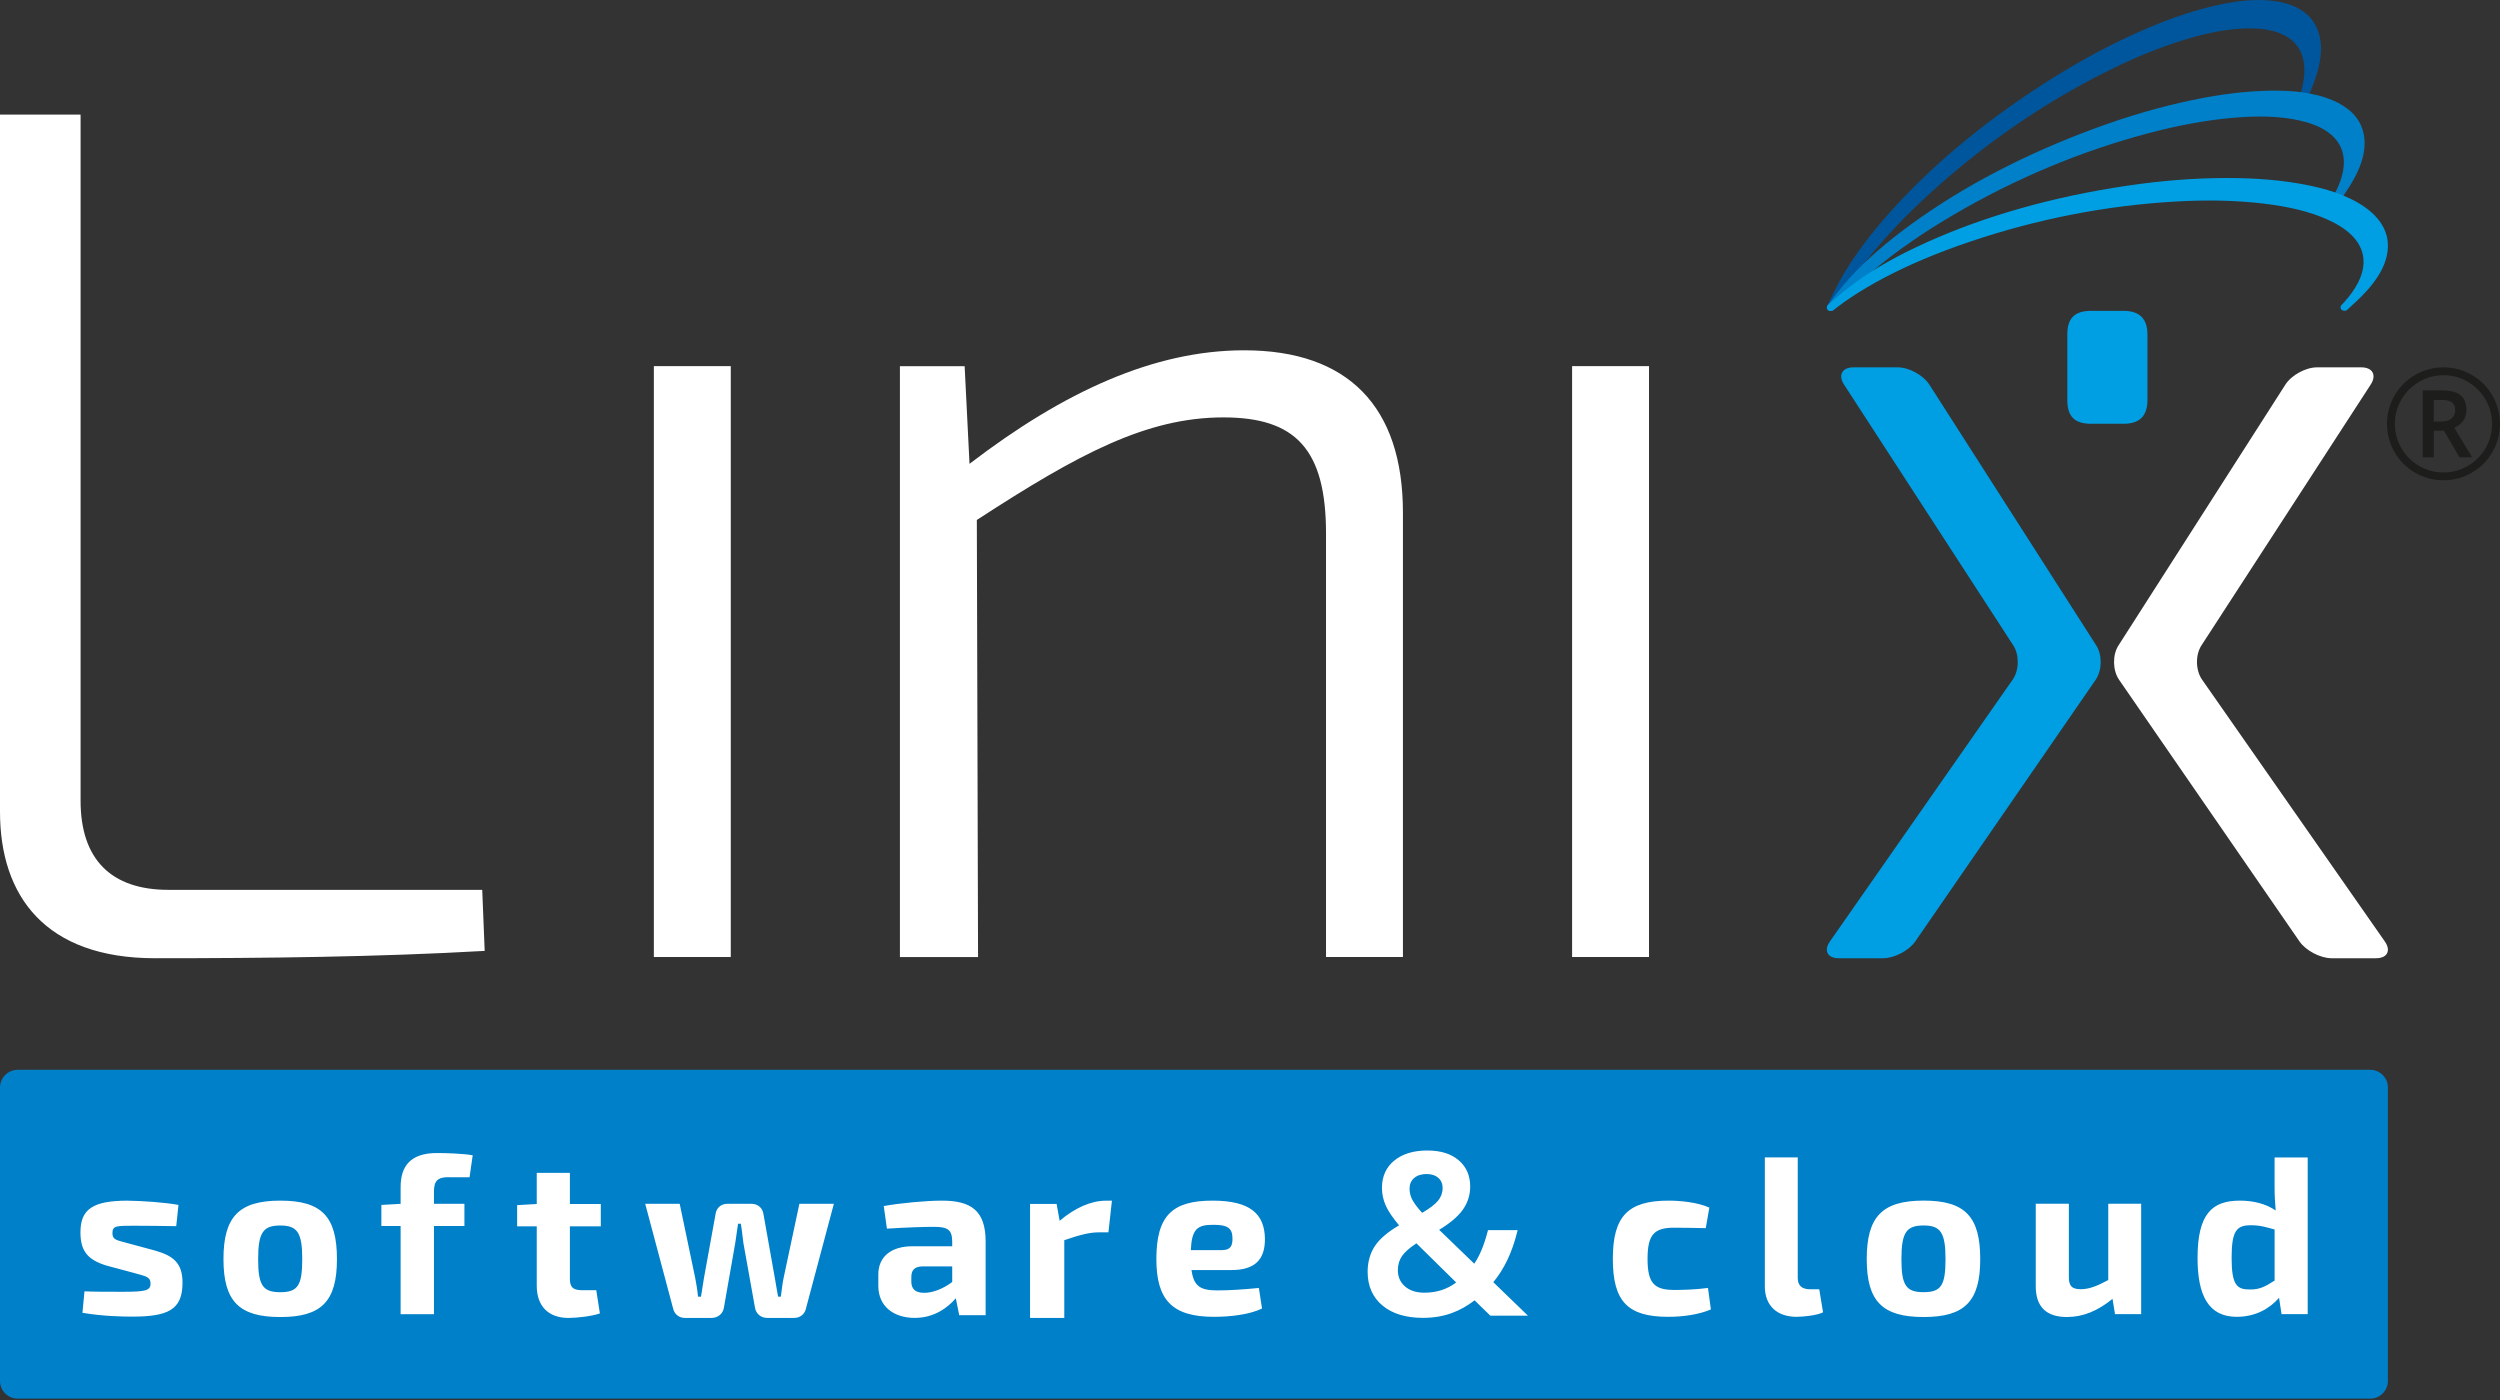
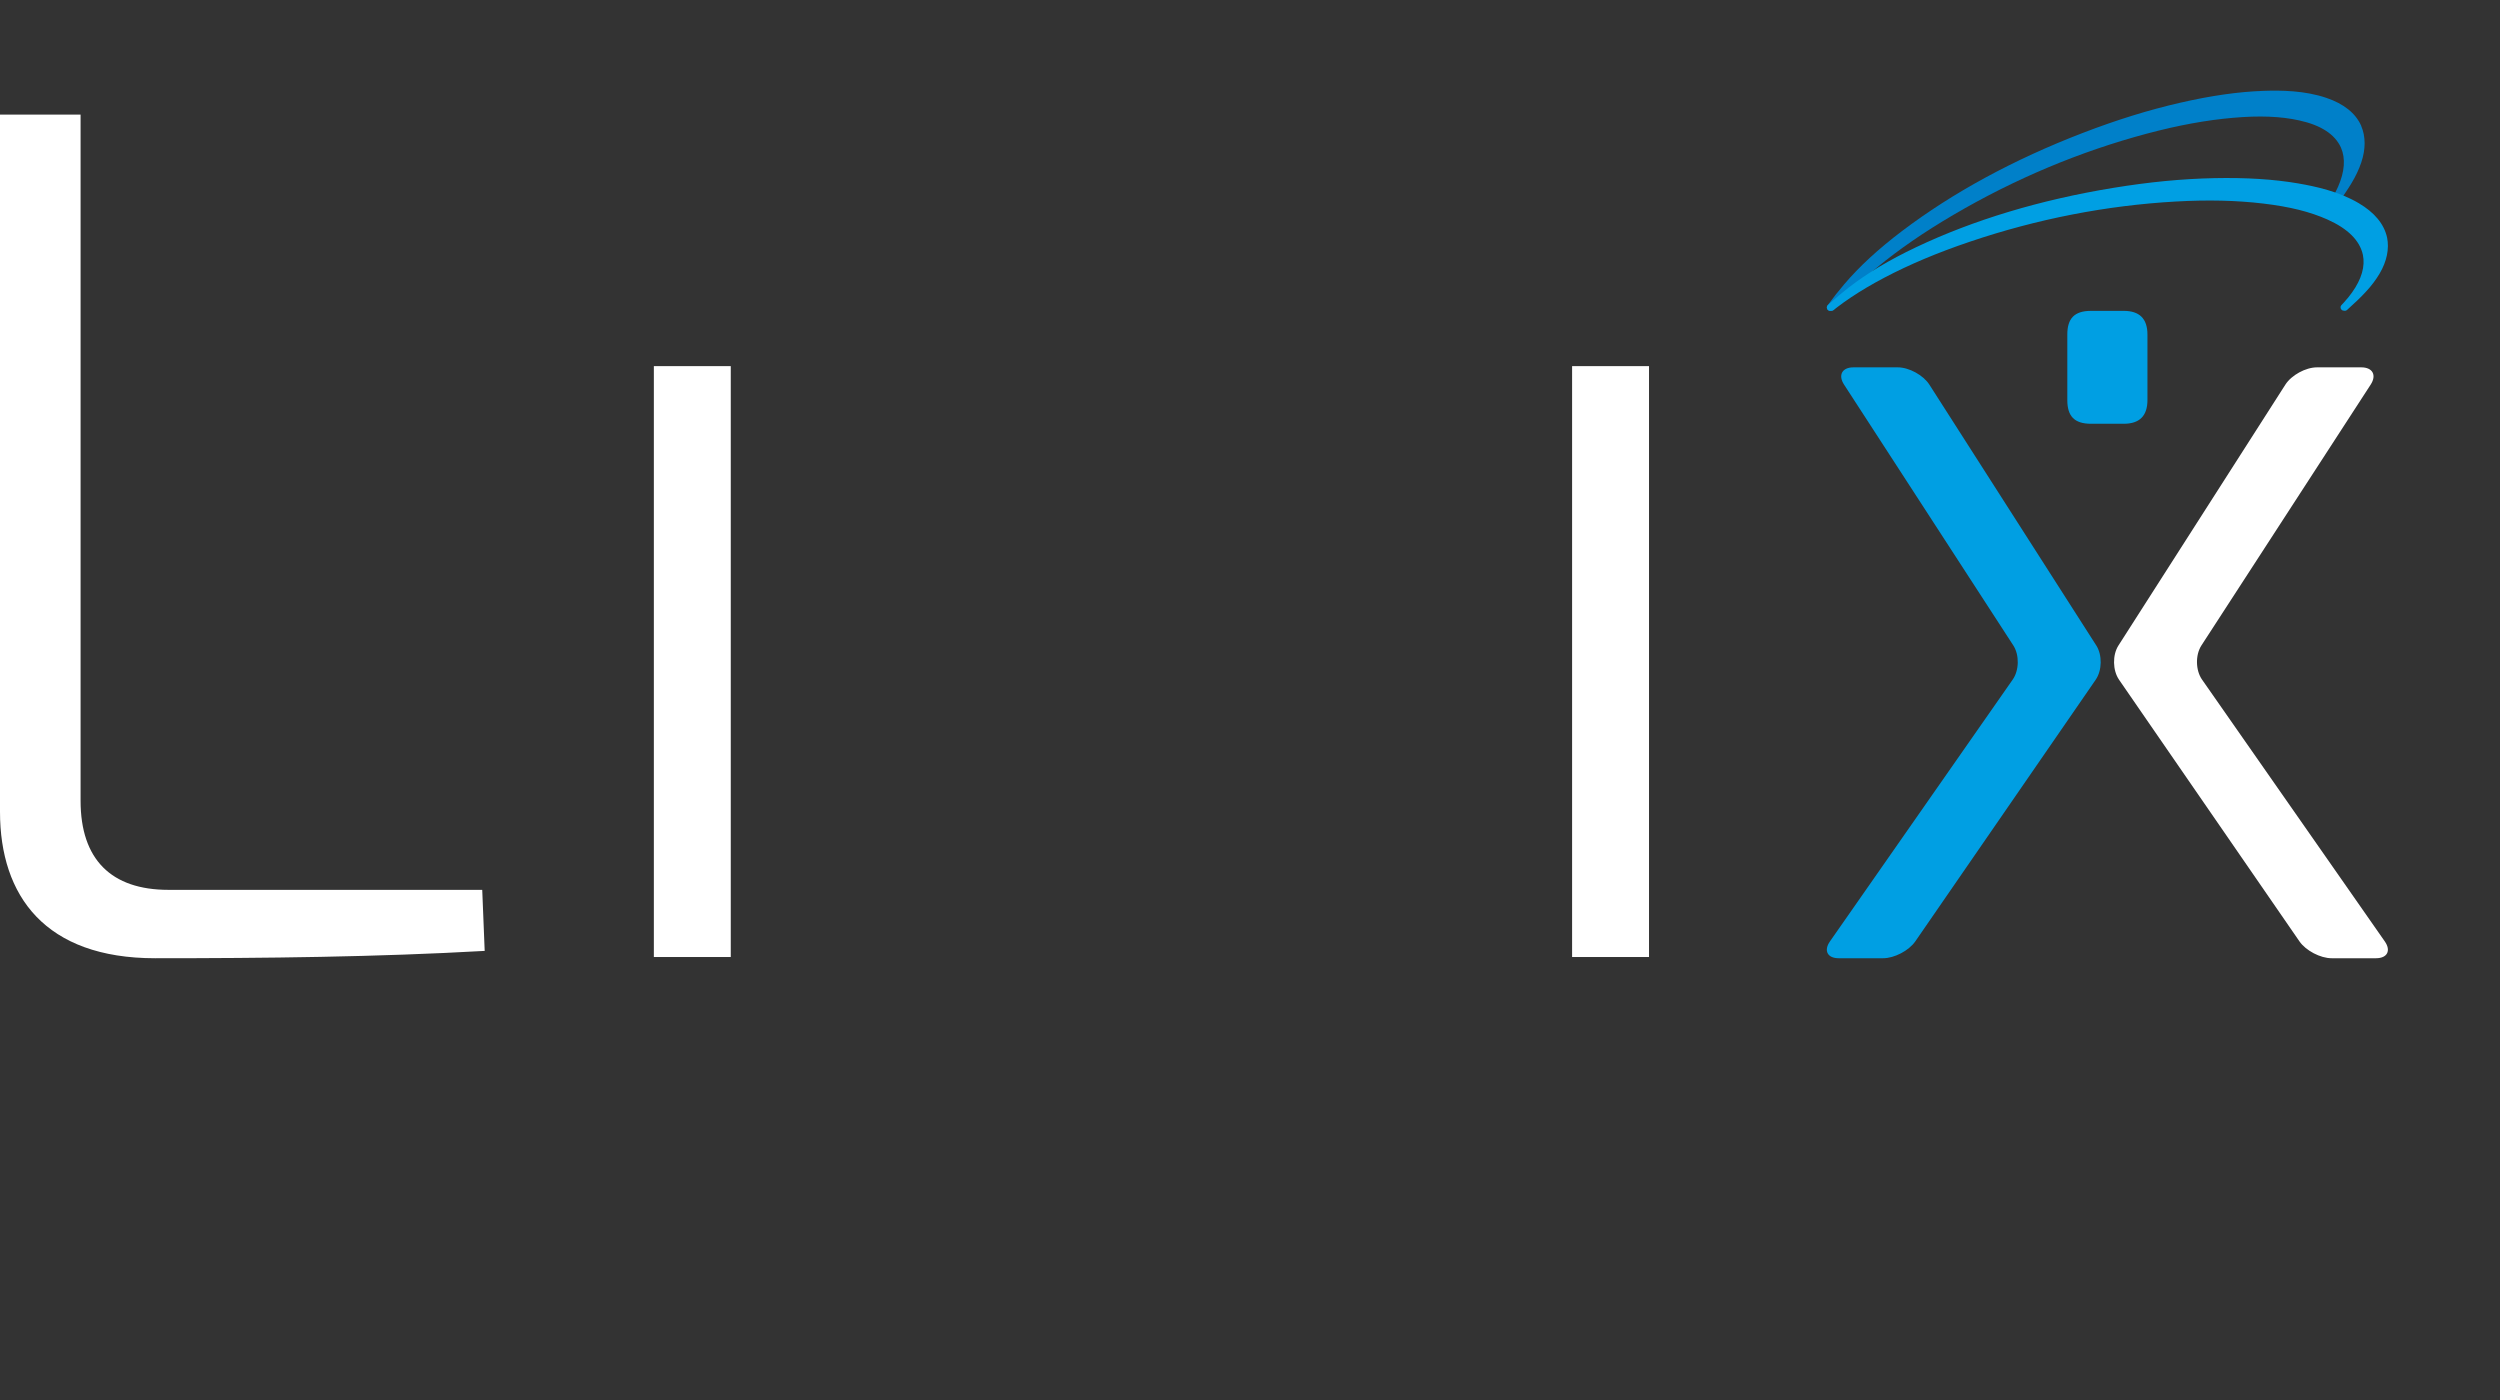
<svg xmlns="http://www.w3.org/2000/svg" width="150" height="84" viewBox="0 0 150 84" fill="none">
  <rect x="0" y="0" width="150" height="84" fill="#333333" stroke="none" />
-   <path d="M143.219 25.431C143.219 24.829 143.369 24.265 143.669 23.74C143.969 23.213 144.383 22.8 144.908 22.497C145.435 22.193 146.002 22.041 146.609 22.041C147.216 22.041 147.773 22.191 148.299 22.491C148.826 22.792 149.24 23.205 149.543 23.73C149.847 24.257 149.998 24.822 149.998 25.431C149.998 26.04 149.852 26.578 149.56 27.098C149.268 27.618 148.86 28.035 148.334 28.347C147.808 28.659 147.232 28.816 146.609 28.816C145.985 28.816 145.412 28.66 144.886 28.349C144.361 28.037 143.953 27.622 143.659 27.102C143.366 26.581 143.219 26.024 143.219 25.429V25.431ZM143.693 25.431C143.693 25.951 143.824 26.436 144.084 26.89C144.345 27.342 144.703 27.698 145.155 27.959C145.607 28.219 146.092 28.349 146.609 28.349C147.126 28.349 147.617 28.217 148.064 27.957C148.511 27.695 148.868 27.342 149.131 26.895C149.393 26.45 149.525 25.961 149.525 25.433C149.525 24.904 149.393 24.424 149.133 23.975C148.873 23.529 148.518 23.172 148.071 22.908C147.626 22.645 147.139 22.515 146.609 22.515C146.079 22.515 145.6 22.645 145.153 22.907C144.706 23.167 144.35 23.522 144.086 23.969C143.824 24.414 143.693 24.902 143.693 25.433V25.431ZM147.984 24.609C147.984 24.851 147.921 25.062 147.793 25.248C147.664 25.433 147.484 25.569 147.254 25.659L148.328 27.44H147.571L146.639 25.844H146.029V27.44H145.362V23.424H146.539C147.037 23.424 147.404 23.522 147.637 23.717C147.871 23.912 147.986 24.209 147.986 24.609H147.984ZM146.027 25.291H146.514C146.755 25.291 146.949 25.229 147.094 25.104C147.241 24.979 147.312 24.821 147.312 24.627C147.312 24.402 147.249 24.241 147.119 24.142C146.989 24.044 146.784 23.995 146.505 23.995H146.027V25.289V25.291Z" fill="#1D1D1B" />
  <path d="M4.835 48.044C4.835 51.561 6.666 53.391 10.109 53.391H28.934L29.081 57.054C22.635 57.421 15.896 57.494 9.303 57.494C2.711 57.494 0 53.758 0 48.705V6.878H4.835V48.044Z" fill="white" />
  <path d="M39.231 57.421V21.968H43.846V57.421H39.231Z" fill="white" />
-   <path d="M84.176 30.758V57.421H79.561V32.003C79.561 26.95 77.73 25.044 73.407 25.044C68.792 25.044 64.69 27.242 58.61 31.198L58.683 57.423H53.995V21.97H57.878L58.171 27.83C63.812 23.509 69.232 21.018 74.652 21.018C80.88 21.018 84.176 24.387 84.176 30.76V30.758Z" fill="white" />
  <path d="M94.326 57.421V21.968H98.941V57.421H94.326Z" fill="white" />
-   <path d="M138.771 1.264C138.771 1.264 138.771 1.264 138.771 1.262C138.287 0.594 137.484 0.185 136.382 0.052C135.016 -0.115 133.642 0.157 132.599 0.413C131.138 0.77 129.581 1.335 127.835 2.141C126.085 2.948 124.344 3.915 122.515 5.095C118.78 7.504 115.611 10.192 113.093 13.081C111.926 14.422 111.029 15.676 110.352 16.915C110.1 17.375 109.859 17.863 109.632 18.367C109.597 18.443 109.614 18.533 109.674 18.593C109.712 18.632 109.764 18.652 109.817 18.652C109.845 18.652 109.874 18.645 109.9 18.634L109.965 18.604C110.005 18.585 110.039 18.553 110.06 18.513C110.097 18.445 110.134 18.375 110.17 18.308C110.327 18.023 110.504 17.728 110.709 17.406C111.097 16.798 111.549 16.176 112.086 15.506C113.151 14.175 114.405 12.861 115.919 11.491C119.082 8.623 122.573 6.217 126.293 4.343C128.014 3.476 129.603 2.828 131.15 2.361C132.677 1.901 133.917 1.694 135.061 1.702C136.402 1.716 137.342 2.082 137.854 2.789C138.264 3.368 138.367 4.153 138.162 5.124C138.112 5.357 138.044 5.604 137.951 5.879C137.929 5.944 137.906 6.009 137.881 6.072C137.844 6.172 137.892 6.279 137.991 6.322C138.044 6.346 138.104 6.344 138.156 6.321C138.221 6.311 138.279 6.269 138.309 6.206C138.567 5.644 138.759 5.182 138.911 4.748C139.071 4.292 139.178 3.846 139.229 3.425C139.333 2.576 139.174 1.827 138.773 1.259L138.771 1.264Z" fill="#00569D" />
  <path d="M141.672 7.548C141.672 7.548 141.672 7.548 141.672 7.546C141.335 6.792 140.632 6.229 139.581 5.872C138.279 5.43 136.879 5.415 135.803 5.452C134.299 5.504 132.66 5.739 130.788 6.169C128.911 6.601 127.008 7.191 124.974 7.973C120.828 9.568 117.175 11.551 114.119 13.865C112.701 14.939 111.568 15.982 110.651 17.058C110.31 17.456 109.974 17.885 109.649 18.332C109.599 18.4 109.597 18.492 109.644 18.562C109.682 18.62 109.745 18.654 109.812 18.654C109.827 18.654 109.842 18.652 109.857 18.648L109.927 18.634C109.97 18.623 110.01 18.6 110.039 18.565C110.089 18.505 110.139 18.445 110.189 18.387C110.4 18.14 110.634 17.887 110.901 17.615C111.406 17.1 111.974 16.583 112.636 16.036C113.952 14.952 115.447 13.922 117.208 12.89C120.891 10.729 124.799 9.088 128.824 8.015C130.686 7.518 132.374 7.208 133.984 7.068C135.573 6.929 136.834 6.979 137.947 7.223C139.256 7.509 140.101 8.06 140.458 8.858C140.74 9.508 140.682 10.299 140.283 11.207C140.188 11.426 140.07 11.653 139.921 11.903C139.886 11.961 139.85 12.021 139.813 12.078C139.756 12.168 139.783 12.283 139.87 12.346C139.916 12.381 139.976 12.389 140.03 12.378C140.096 12.381 140.161 12.353 140.203 12.296C140.572 11.801 140.853 11.386 141.09 10.992C141.34 10.577 141.535 10.164 141.672 9.762C141.947 8.952 141.945 8.186 141.669 7.549L141.672 7.548Z" fill="#0080C9" />
  <path d="M143.224 14.252C143.224 14.252 143.224 14.252 143.224 14.25C143.047 13.443 142.472 12.748 141.517 12.186C140.331 11.489 138.964 11.191 137.904 11.007C136.422 10.752 134.766 10.649 132.847 10.689C130.92 10.729 128.939 10.921 126.788 11.274C122.403 11.993 118.425 13.191 114.962 14.835C113.357 15.597 112.034 16.389 110.917 17.256C110.504 17.578 110.087 17.928 109.677 18.3C109.615 18.357 109.594 18.445 109.625 18.523C109.655 18.6 109.73 18.652 109.814 18.652C109.814 18.652 109.815 18.652 109.817 18.652H109.889C109.934 18.65 109.977 18.635 110.012 18.607C110.072 18.558 110.134 18.51 110.195 18.462C110.452 18.263 110.732 18.063 111.049 17.85C111.649 17.448 112.31 17.056 113.07 16.656C114.579 15.863 116.253 15.159 118.187 14.504C122.231 13.136 126.391 12.325 130.551 12.091C132.475 11.983 134.191 12.023 135.796 12.213C137.38 12.401 138.604 12.705 139.646 13.171C140.87 13.718 141.585 14.43 141.772 15.284C141.917 15.977 141.699 16.739 141.123 17.548C140.985 17.743 140.823 17.942 140.627 18.157C140.58 18.207 140.533 18.257 140.487 18.305C140.411 18.382 140.415 18.5 140.487 18.578C140.525 18.622 140.58 18.642 140.635 18.642H140.637C140.702 18.659 140.772 18.643 140.823 18.597C141.283 18.188 141.644 17.84 141.957 17.501C142.287 17.146 142.562 16.779 142.777 16.414C143.211 15.677 143.364 14.927 143.224 14.247V14.252Z" fill="#009FE3" />
  <path d="M127.425 18.652C128.374 18.652 128.847 19.125 128.847 20.074V24.004C128.847 24.952 128.374 25.426 127.425 25.426H125.461C124.444 25.426 124.039 24.952 124.039 24.004V20.074C124.039 19.125 124.446 18.652 125.461 18.652H127.425Z" fill="#009FE3" />
  <path d="M127.142 40.782C126.757 40.223 126.741 39.299 127.107 38.729L137.122 23.078C137.487 22.508 138.341 22.041 139.018 22.041H141.68C142.357 22.041 142.611 22.507 142.242 23.075L132.085 38.727C131.717 39.296 131.732 40.216 132.12 40.772L143.087 56.484C143.476 57.039 143.238 57.494 142.561 57.494H139.898C139.221 57.494 138.351 57.038 137.966 56.481L127.142 40.783V40.782Z" fill="white" />
  <path d="M125.743 40.782C126.128 40.223 126.143 39.299 125.778 38.729L115.762 23.078C115.397 22.508 114.544 22.041 113.867 22.041H111.204C110.527 22.041 110.274 22.507 110.642 23.075L120.799 38.727C121.168 39.296 121.153 40.216 120.764 40.772L109.797 56.484C109.408 57.039 109.647 57.494 110.324 57.494H112.986C113.663 57.494 114.534 57.038 114.919 56.481L125.743 40.783V40.782Z" fill="#009FE3" />
-   <path d="M142.215 64.19H1.059C0.474 64.19 0 64.664 0 65.249V82.857C0 83.442 0.474 83.916 1.059 83.916H142.215C142.8 83.916 143.274 83.442 143.274 82.857V65.249C143.274 64.664 142.8 64.19 142.215 64.19Z" fill="#0080C9" />
-   <path d="M10.709 72.295L10.574 73.57C9.729 73.557 8.855 73.544 8.021 73.544C6.988 73.544 6.746 73.544 6.746 73.987C6.746 74.391 6.988 74.404 7.619 74.579L9.312 75.036C10.441 75.358 10.951 75.814 10.951 76.97C10.951 78.609 10.05 78.997 7.915 78.997C7.418 78.997 6.222 78.984 4.947 78.769L5.069 77.48C5.552 77.507 6.479 77.507 7.366 77.507C8.723 77.507 9.032 77.44 9.032 77.01C9.032 76.606 8.75 76.58 8.091 76.391L6.439 75.948C5.177 75.584 4.827 74.981 4.827 73.934C4.827 72.55 5.579 72.04 7.648 72.04C8.601 72.053 9.89 72.146 10.711 72.295H10.709ZM20.217 75.544C20.217 78.084 19.29 79.022 16.82 79.022C14.349 79.022 13.408 78.082 13.408 75.544C13.408 73.007 14.335 72.038 16.82 72.038C19.304 72.038 20.217 72.992 20.217 75.544ZM15.489 75.544C15.489 77.13 15.771 77.532 16.82 77.532C17.868 77.532 18.135 77.128 18.135 75.544C18.135 73.96 17.84 73.53 16.82 73.53C15.799 73.53 15.489 73.934 15.489 75.544ZM26.925 70.629C26.253 70.629 26.038 70.858 26.038 71.49V72.228H27.865V73.559H26.038V78.85H24.037V73.559H22.882V72.296L24.037 72.23V71.223C24.037 69.987 24.614 69.182 26.213 69.182C26.697 69.182 27.77 69.209 28.362 69.317L28.174 70.634H26.925V70.629ZM34.194 76.735C34.194 77.235 34.384 77.412 34.925 77.412H35.776L35.993 78.805C35.493 78.981 34.586 79.076 34.112 79.076C32.909 79.076 32.205 78.372 32.205 77.153V73.58H31.028V72.308L32.205 72.24V70.372H34.194V72.24H36.048V73.58H34.194V76.733V76.735ZM48.353 78.534C48.269 78.867 47.991 79.076 47.644 79.076H46.034C45.658 79.076 45.353 78.826 45.298 78.45L44.603 74.576C44.548 74.187 44.52 73.812 44.45 73.424H44.283L44.116 74.576L43.436 78.45C43.381 78.826 43.074 79.076 42.686 79.076H41.102C40.755 79.076 40.477 78.867 40.393 78.534L38.712 72.228H40.782L41.712 76.673C41.782 77.048 41.85 77.423 41.879 77.799H42.059C42.114 77.423 42.184 77.048 42.239 76.673L42.934 72.84C42.989 72.465 43.267 72.228 43.643 72.228H45.087C45.462 72.228 45.754 72.465 45.809 72.853L46.489 76.673C46.544 77.048 46.627 77.423 46.684 77.799H46.85C46.906 77.423 46.934 77.063 47.017 76.673L47.963 72.228H50.032L48.351 78.534H48.353ZM59.138 74.492V78.912H57.553L57.349 77.895C56.874 78.45 56.062 79.074 54.882 79.074C53.635 79.074 52.699 78.395 52.699 77.148V76.47C52.699 75.399 53.471 74.776 54.747 74.776H57.133V74.477C57.119 73.799 56.889 73.61 56.034 73.61C55.397 73.61 54.285 73.65 53.215 73.719L53.025 72.363C54.002 72.186 55.574 72.038 56.509 72.038C58.231 72.038 59.138 72.608 59.138 74.492ZM54.678 76.878C54.678 77.352 54.922 77.57 55.465 77.57C55.927 77.57 56.564 77.353 57.133 76.92V75.984H55.33C54.842 75.998 54.68 76.241 54.68 76.621V76.878H54.678ZM66.508 73.94H65.953C65.356 73.94 64.787 74.094 63.857 74.412V79.076H61.803V72.235H63.398L63.578 73.249C64.494 72.472 65.466 72.041 66.354 72.041H66.715L66.506 73.942L66.508 73.94ZM75.533 77.277L75.721 78.512C74.942 78.889 73.774 79.009 72.833 79.009C70.323 79.009 69.382 77.989 69.382 75.544C69.382 72.925 70.349 72.038 72.753 72.038C75.009 72.038 75.883 72.83 75.896 74.349C75.896 75.558 75.319 76.203 73.882 76.203H71.491C71.626 77.21 72.055 77.425 73.062 77.425C73.667 77.425 74.634 77.372 75.533 77.277ZM71.45 75.006H73.33C73.867 75.006 73.949 74.697 73.949 74.32C73.949 73.702 73.68 73.489 72.82 73.489C71.826 73.475 71.505 73.757 71.45 75.006ZM102.561 72.453L102.346 73.689C101.621 73.675 100.949 73.662 100.452 73.662C99.256 73.662 98.853 74.066 98.853 75.529C98.853 76.993 99.256 77.397 100.452 77.397C100.869 77.397 101.714 77.383 102.479 77.277L102.654 78.565C101.942 78.874 100.989 79.009 100.088 79.009C97.657 79.009 96.77 78.082 96.77 75.531C96.77 72.98 97.671 72.038 100.115 72.038C100.8 72.038 101.834 72.131 102.559 72.455L102.561 72.453ZM107.866 76.685C107.866 77.142 108.121 77.357 108.618 77.357H109.155L109.383 78.74C109.048 78.916 108.228 79.009 107.798 79.009C106.629 79.009 105.89 78.35 105.89 77.182V69.445H107.865V76.685H107.866ZM118.814 75.543C118.814 78.082 117.887 79.021 115.416 79.021C112.945 79.021 112.004 78.08 112.004 75.543C112.004 73.005 112.931 72.036 115.416 72.036C117.9 72.036 118.814 72.99 118.814 75.543ZM114.085 75.543C114.085 77.128 114.367 77.53 115.416 77.53C116.464 77.53 116.731 77.127 116.731 75.543C116.731 73.959 116.436 73.529 115.416 73.529C114.395 73.529 114.085 73.932 114.085 75.543ZM128.47 78.847H126.9L126.751 77.933C125.838 78.672 124.966 79.021 124.012 79.021C122.777 79.021 122.145 78.402 122.145 77.18V72.223H124.132V76.575C124.119 77.152 124.307 77.353 124.844 77.353C125.328 77.353 125.798 77.178 126.496 76.803V72.223H128.47V78.844V78.847ZM138.464 78.847H136.892L136.743 77.867C136.207 78.485 135.373 79.009 134.204 79.009C132.512 79.009 131.853 77.734 131.853 75.476C131.853 72.83 132.727 72.038 134.393 72.038C135.171 72.038 135.937 72.213 136.542 72.63C136.502 72.186 136.475 71.73 136.475 71.246V69.447H138.462V78.849L138.464 78.847ZM135 77.37C135.591 77.37 135.913 77.195 136.477 76.833V73.77C135.993 73.635 135.616 73.515 135.066 73.515C134.221 73.515 133.897 73.797 133.897 75.463C133.897 77.128 134.219 77.37 135 77.37ZM85.38 79.072C84.356 79.072 83.539 78.824 82.952 78.335C82.36 77.844 82.058 77.162 82.058 76.31C82.058 75.721 82.205 75.199 82.494 74.761C82.767 74.344 83.255 73.925 83.944 73.519C83.564 73.065 83.297 72.673 83.152 72.352C82.997 72.006 82.917 71.645 82.917 71.274C82.917 70.584 83.169 70.029 83.662 69.629C84.153 69.232 84.814 69.03 85.633 69.03C86.452 69.03 87.059 69.227 87.517 69.612C87.979 70.002 88.212 70.536 88.212 71.194C88.212 71.711 88.057 72.186 87.752 72.607C87.465 73.002 86.995 73.398 86.35 73.789L88.454 75.821C88.773 75.368 89.044 74.714 89.261 73.879L89.279 73.809H91.058L91.03 73.924C90.73 75.139 90.248 76.151 89.598 76.931L91.675 78.939H89.419L88.474 78.019C88.041 78.357 87.574 78.617 87.085 78.792C86.572 78.977 85.998 79.071 85.378 79.071L85.38 79.072ZM84.986 74.599C84.569 74.872 84.278 75.131 84.118 75.368C83.954 75.611 83.871 75.893 83.871 76.205C83.871 76.608 84.009 76.928 84.296 77.182C84.581 77.433 84.971 77.562 85.458 77.562C86.195 77.562 86.837 77.355 87.37 76.947L84.986 74.601V74.599ZM85.608 70.441C85.288 70.441 85.031 70.522 84.846 70.684C84.663 70.844 84.573 71.054 84.573 71.326C84.573 71.583 84.643 71.83 84.779 72.058C84.911 72.28 85.096 72.518 85.33 72.77C85.778 72.51 86.097 72.266 86.28 72.045C86.463 71.82 86.557 71.566 86.557 71.288C86.557 71.029 86.473 70.828 86.302 70.674C86.13 70.521 85.897 70.442 85.606 70.442L85.608 70.441Z" fill="white" />
</svg>